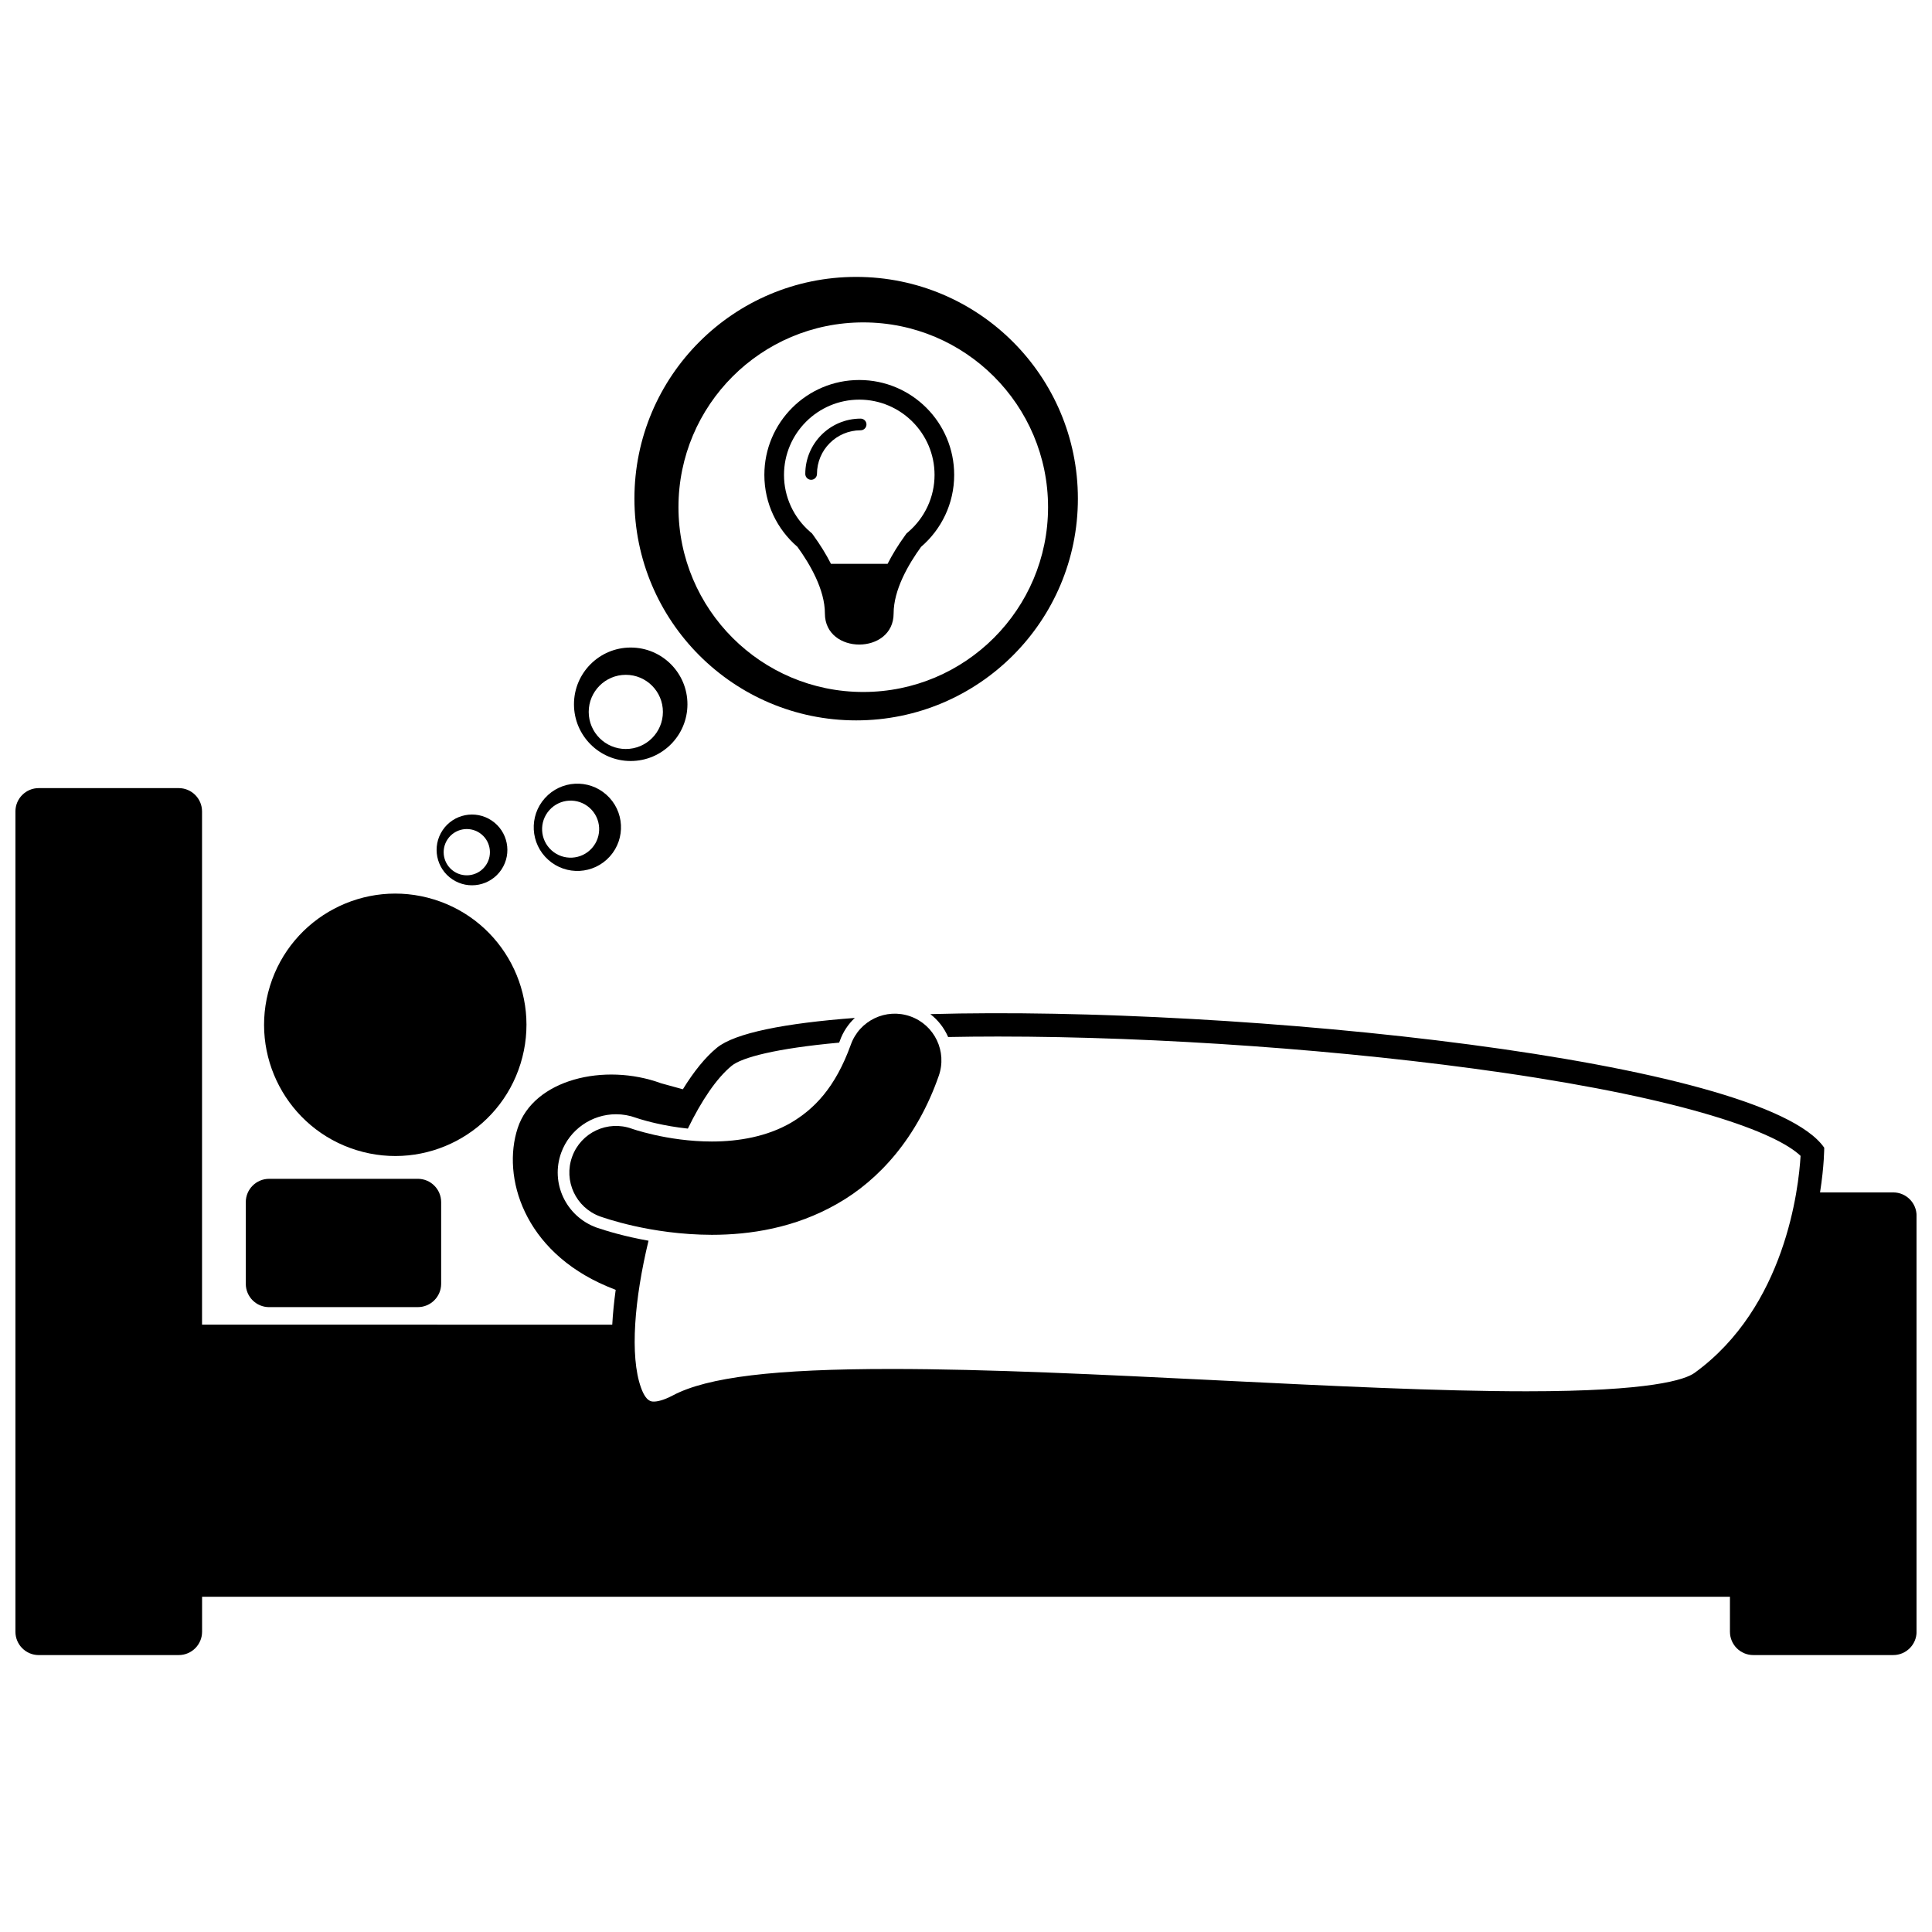
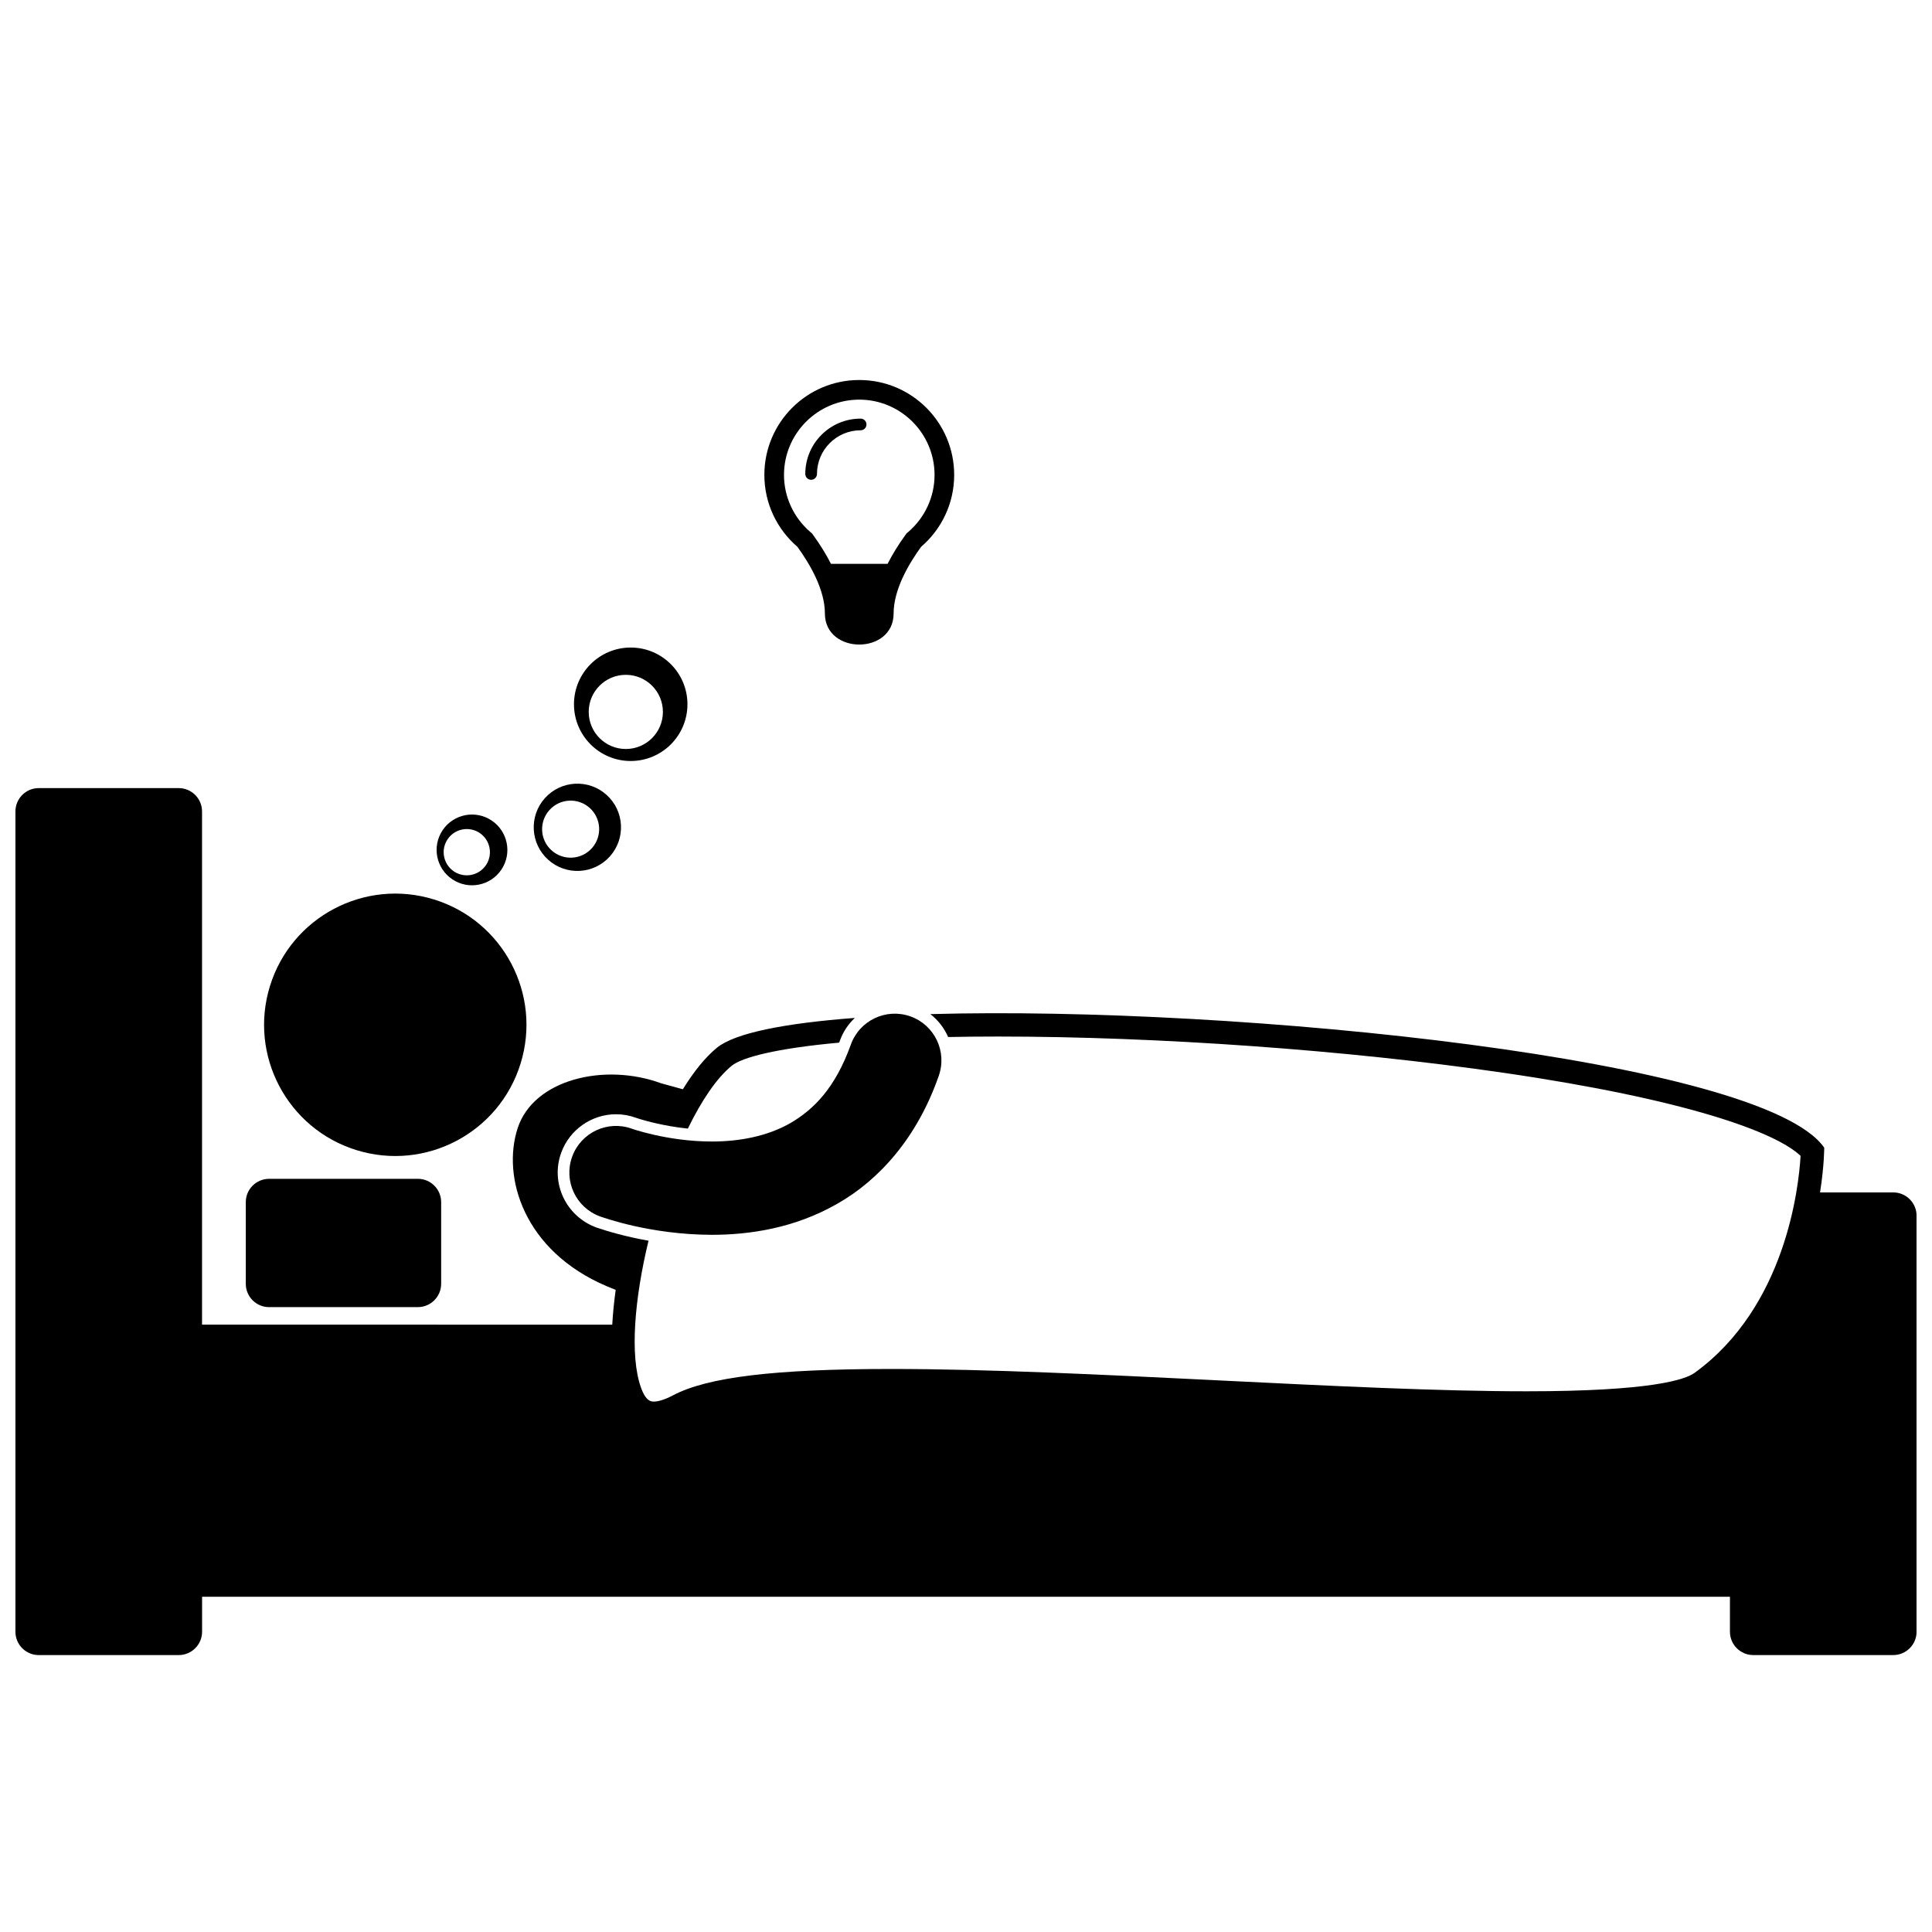
<svg xmlns="http://www.w3.org/2000/svg" width="800px" height="800px" version="1.1" viewBox="144 144 512 512">
  <defs>
    <clipPath id="a">
      <path d="m148.09 352h503.81v231h-503.81z" />
    </clipPath>
  </defs>
-   <path d="m370.89 334.91c32.453 0 58.762-26.309 58.762-58.762 0-32.457-26.309-58.766-58.762-58.766s-58.762 26.309-58.762 58.762 26.309 58.766 58.762 58.766zm1.883-105.47c27.043 0 48.973 21.922 48.973 48.969s-21.926 48.973-48.973 48.973-48.973-21.922-48.973-48.973c0-27.047 21.93-48.969 48.973-48.969z" />
  <path d="m355.33 288.92c3.359 4.633 7.277 11.375 7.277 17.656 0 10.984 18.211 10.984 18.211 0 0-6.281 3.918-13.023 7.277-17.656 5.363-4.613 8.773-11.43 8.773-19.062 0-13.891-11.262-25.152-25.152-25.152s-25.152 11.262-25.152 25.152c0 7.629 3.406 14.449 8.766 19.062zm16.387-39.012c10.996 0 19.949 8.949 19.949 19.953 0 5.801-2.543 11.309-6.965 15.113l-0.461 0.395-0.359 0.496c-1.879 2.594-3.414 5.109-4.656 7.555h-15.012c-1.242-2.449-2.785-4.969-4.664-7.562l-0.355-0.488-0.461-0.395c-4.426-3.805-6.965-9.312-6.965-15.113 0-11.004 8.945-19.953 19.949-19.953z" />
  <path d="m358.96 271.15c0.855 0 1.547-0.695 1.547-1.547 0.008-6.394 5.176-11.562 11.57-11.574 0.852 0 1.547-0.691 1.547-1.543 0-0.852-0.691-1.547-1.547-1.547-8.102 0-14.664 6.562-14.668 14.668 0.008 0.848 0.699 1.543 1.551 1.543z" />
  <path d="m326.18 330.64c0-8.305-6.731-15.035-15.035-15.035s-15.035 6.731-15.035 15.035c0 8.305 6.731 15.035 15.035 15.035 8.305-0.004 15.035-6.734 15.035-15.035zm-26.164 2.023c0-5.43 4.402-9.828 9.832-9.828s9.828 4.402 9.828 9.828c0 5.43-4.402 9.828-9.828 9.828-5.43 0-9.832-4.398-9.832-9.828z" />
  <path d="m288.4 355.52c-4.266 4.754-3.871 12.066 0.883 16.332s12.066 3.871 16.332-0.883c4.266-4.754 3.871-12.066-0.883-16.332s-12.062-3.871-16.332 0.883zm12.449 13.262c-2.789 3.109-7.566 3.367-10.676 0.578-3.109-2.793-3.367-7.57-0.574-10.676 2.789-3.109 7.566-3.367 10.676-0.578 3.106 2.789 3.367 7.57 0.574 10.676z" />
  <path d="m276.88 374.45c2.875-4.301 1.719-10.125-2.586-13.004-4.301-2.879-10.125-1.727-13.004 2.578-2.879 4.305-1.723 10.129 2.582 13.004 4.301 2.883 10.125 1.727 13.008-2.578zm-14.27-8.02c1.879-2.816 5.688-3.57 8.504-1.688 2.812 1.883 3.57 5.691 1.688 8.504s-5.688 3.57-8.504 1.688c-2.816-1.887-3.57-5.691-1.688-8.504z" />
  <path d="m215.32 456.4c-3.414 0-6.184 2.769-6.184 6.184v21.637c0 3.414 2.769 6.184 6.184 6.184l39.406-0.004c3.414 0 6.184-2.769 6.184-6.184v-21.637c0-3.414-2.769-6.184-6.184-6.184z" />
  <g clip-path="url(#a)">
    <path d="m191.37 582.61c3.414 0 6.184-2.769 6.184-6.184v-9.273h404.9v9.273c0 3.414 2.769 6.184 6.184 6.184h37.09c3.414 0 6.184-2.769 6.184-6.184v-110.24c0-3.414-2.769-6.184-6.184-6.184h-19.398c1.125-7.117 1.109-11.848 1.109-11.848-16.191-23.43-155.49-37.688-236.89-35.402 2.086 1.605 3.688 3.711 4.719 6.07 4.152-0.082 8.531-0.129 13.188-0.129 42.523 0 92.562 3.582 133.86 9.586 48.73 7.09 72.305 15.773 78.855 22.035-0.496 8.477-3.973 40.027-28.086 57.508-2.516 1.824-11.645 4.883-44.543 4.883-23.211 0-51.566-1.406-81.59-2.887l-1.238-0.066c-29.465-1.449-59.926-2.961-85.512-2.961-30.887 0-48.73 2.156-57.867 6.996-2.57 1.355-4.176 1.645-5.07 1.645-0.672 0-2.074 0-3.402-3.719-3-8.391-1.719-23.527 2.004-38.91-6.344-1.125-11.152-2.598-13.602-3.434l-0.191-0.059c-8.125-2.969-12.262-11.852-9.336-19.859 2.215-6.078 8.047-10.164 14.516-10.164 1.801 0 3.578 0.312 5.285 0.934l0.031 0.012 0.133 0.043c0.203 0.07 0.547 0.18 1.008 0.324 0.93 0.277 2.438 0.707 4.352 1.133 2.125 0.48 4.973 1.016 8.227 1.355 3.59-7.367 7.582-13.34 11.621-16.652 2.664-2.184 11.609-4.59 28.473-6.129 0.062-0.164 0.125-0.316 0.188-0.484 0.832-2.359 2.215-4.418 3.969-6.062-18.441 1.387-31.75 3.973-36.543 7.898-3.129 2.562-6.168 6.367-9.027 11.008-1.977-0.547-3.918-1.086-5.766-1.586-15.027-5.516-33.805-1.035-38.016 11.891-4.219 12.926 1.574 32.512 23.594 41.883 0.812 0.34 1.586 0.648 2.383 0.973-0.438 3.184-0.746 6.273-0.91 9.223l-108.71-0.012v-136c0-3.414-2.769-6.184-6.184-6.184h-37.086c-3.414 0-6.184 2.769-6.184 6.184v217.39c0 3.414 2.769 6.184 6.184 6.184z" />
  </g>
  <path d="m259.02 382.37c18.34 5.672 28.613 25.137 22.941 43.48-5.668 18.344-25.133 28.621-43.477 22.949-18.34-5.668-28.613-25.133-22.945-43.48 5.672-18.344 25.137-28.617 43.48-22.949" />
  <path d="m369.47 420.87c-4.133 11.426-9.723 17.062-15.934 20.715-6.227 3.59-13.703 4.93-20.891 4.926-5.832 0.008-11.34-0.875-15.266-1.762-1.965-0.445-3.531-0.883-4.566-1.191-0.516-0.156-0.895-0.277-1.121-0.355-0.105-0.031-0.176-0.059-0.215-0.074-6.414-2.332-13.504 0.969-15.84 7.383-2.344 6.414 0.961 13.508 7.375 15.852 0.797 0.25 13.16 4.828 29.633 4.875 10.078-0.008 21.945-1.773 33.191-8.203 11.262-6.371 21.277-17.672 26.938-33.91 2.281-6.438-1.09-13.504-7.523-15.781-6.438-2.281-13.504 1.09-15.781 7.527z" />
</svg>